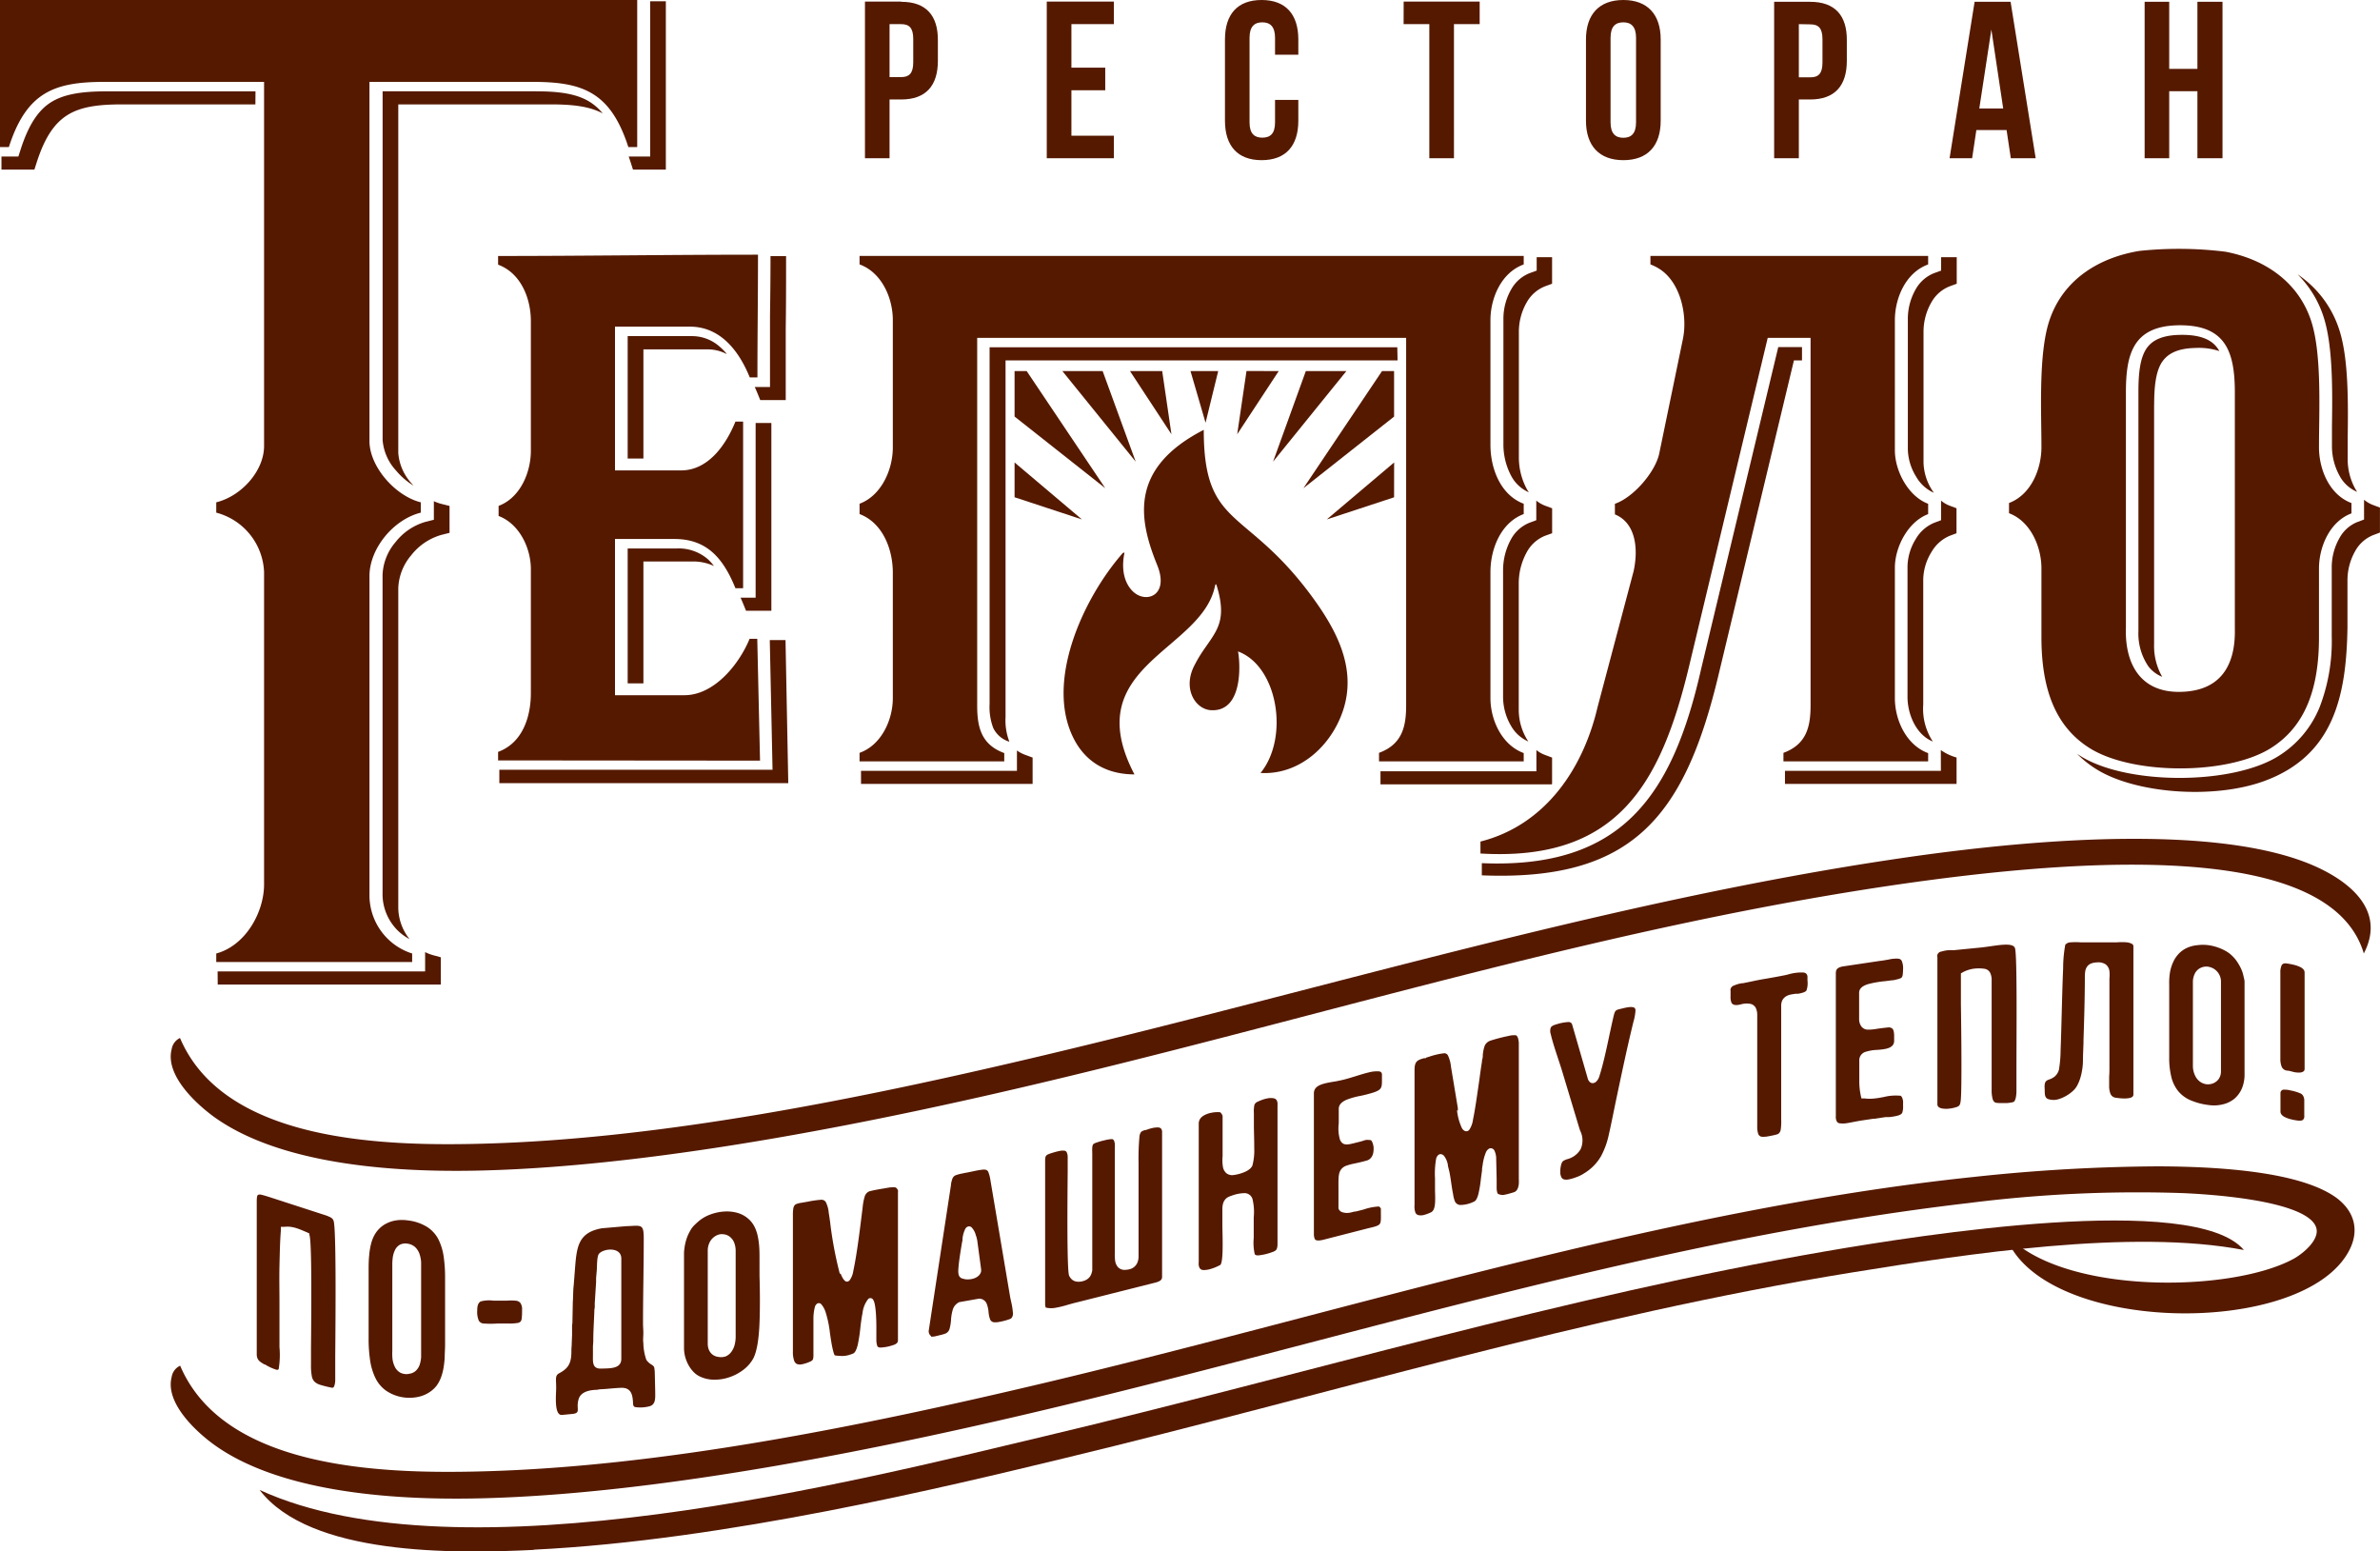
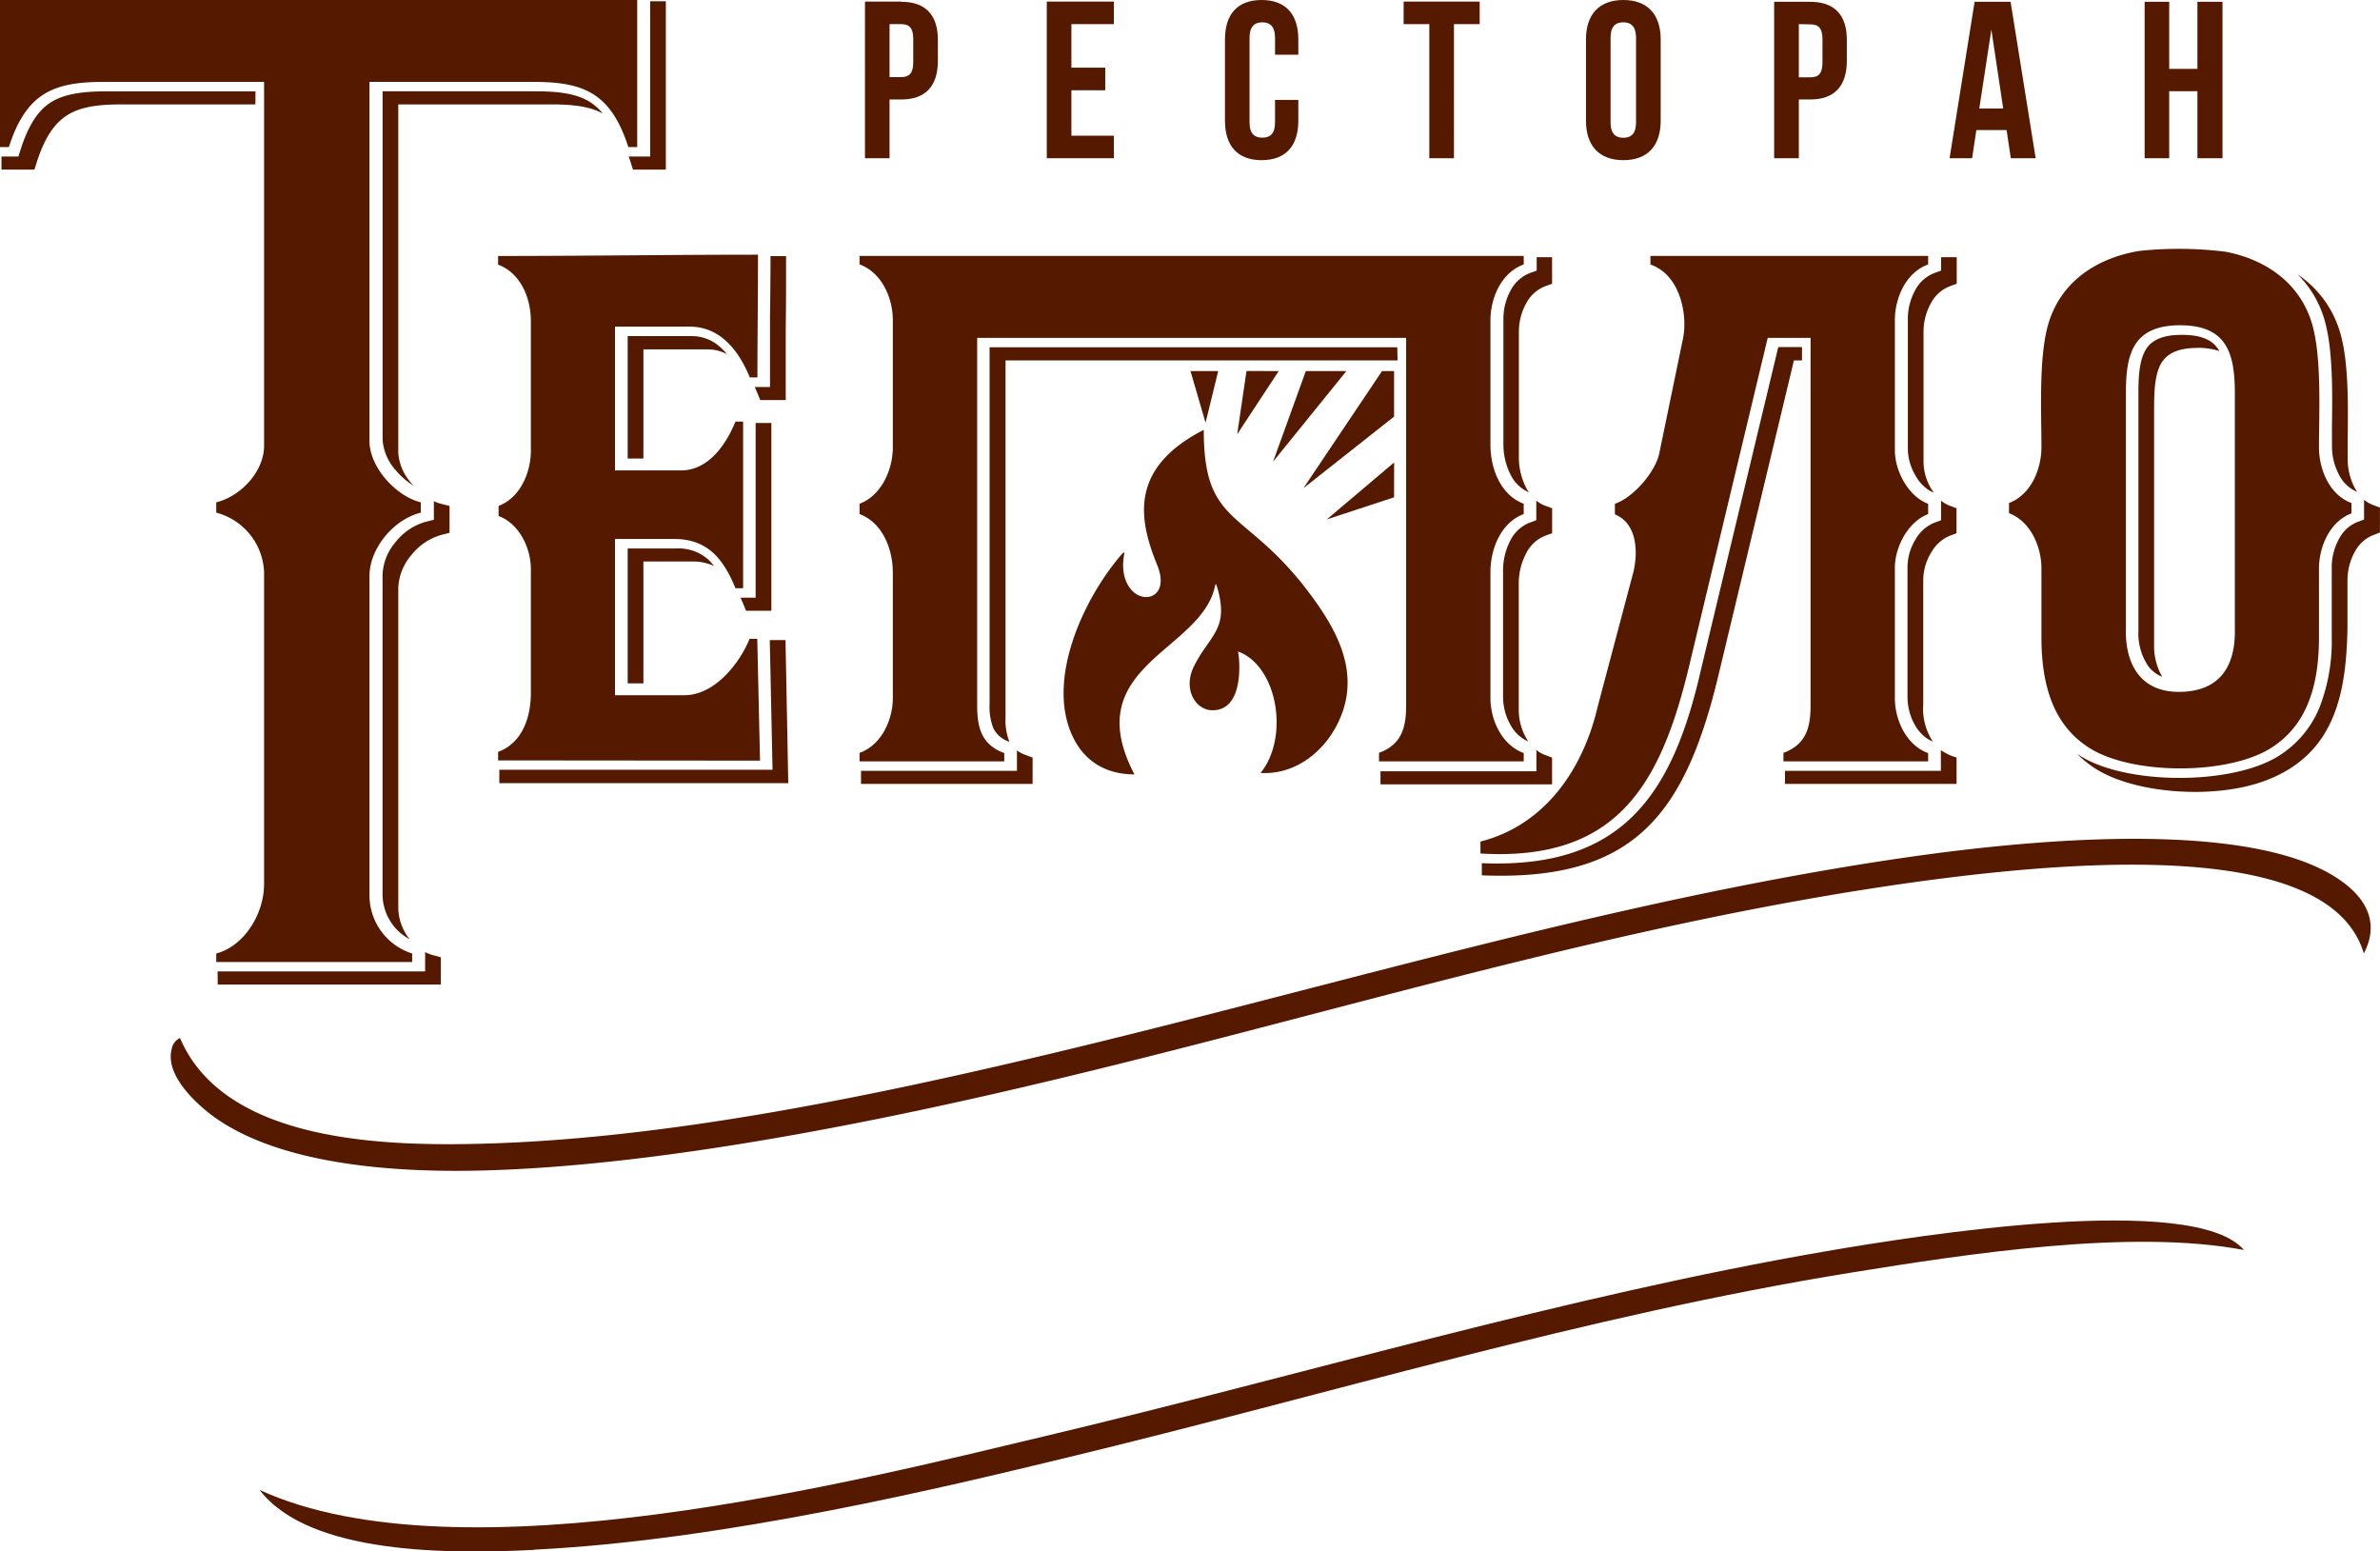
<svg xmlns="http://www.w3.org/2000/svg" viewBox="0 0 422.06 275.06">
  <defs>
    <style>.cls-1{fill:#551900;}</style>
  </defs>
  <title>Ресурс 13</title>
  <g id="Слой_2" data-name="Слой 2">
    <g id="Layer_2" data-name="Layer 2">
      <path class="cls-1" d="M384.68,16.17h5V28.06h4.45V.32h-4.45V12.21h-5V.32h-4.36V28.06h4.36ZM353.14,5.24l2.1,14H351ZM356.55.32h-6.38l-4.44,27.74h4l.75-5h5.36l.75,5H361Zm-35.5,4c1.39,0,2.14.63,2.14,2.61v4.16c0,2-.75,2.62-2.14,2.62H319V4.28Zm0-4h-6.43V28.06H319V17.64H321c4.36,0,6.51-2.42,6.51-6.86V7.18C327.55,2.74,325.41.32,321,.32ZM281.25,21.4c0,4.44,2.34,7,6.63,7s6.62-2.54,6.62-7V7c0-4.44-2.34-7-6.62-7s-6.63,2.54-6.63,7Zm4.36-14.7c0-2,.87-2.74,2.26-2.74s2.26.75,2.26,2.74v15c0,2-.87,2.73-2.26,2.73s-2.26-.75-2.26-2.73Zm-36.7-2.42h4.56V28.06h4.37V4.28h4.56v-4H248.92ZM226.11,17.72v4c0,2-.87,2.69-2.26,2.69s-2.26-.71-2.26-2.69V6.7c0-2,.87-2.74,2.26-2.74s2.26.75,2.26,2.74v3h4.13V7c0-4.44-2.22-7-6.51-7s-6.5,2.54-6.5,7V21.4c0,4.44,2.22,7,6.5,7s6.51-2.54,6.51-7V17.72ZM190,4.28h7.53v-4h-11.9V28.06h11.9v-4H190V16h6V12h-6Zm-30.19,0c1.39,0,2.14.63,2.14,2.61v4.16c0,2-.76,2.62-2.14,2.62h-2.06V4.28Zm0-4h-6.42V28.06h4.36V17.64h2.06c4.36,0,6.51-2.42,6.51-6.86V7.18C166.36,2.74,164.21.32,159.85.32Z" />
      <path class="cls-1" d="M31.92,184.05a2.66,2.66,0,0,0-1.48,2c-1.18,4.59,4.3,9.65,7.53,12,10.06,7.24,27.21,10,47.42,9.5,32.23-.8,72.22-9,103.59-16.58,49.83-12,97.75-27,148.67-34.29,39.21-5.59,76.12-5.88,81.54,12.38,4.37-8.38-3.93-13.76-10.59-16.26-15.47-5.81-42.94-4.83-71.78-.59-50.92,7.49-101.21,22.92-151.49,34.86-32.83,7.8-68,14.87-99.66,15.72-17.8.48-45.89-.32-53.74-18.72" />
-       <path class="cls-1" d="M258.53,196.92l0-.25,0-.19v0l-1.22-7.34v0h0a5.93,5.93,0,0,0-.54-2h0a.72.72,0,0,0-.7-.38,12.38,12.38,0,0,0-2.57.59h0l-.19.06-.43.13v.09h-.34c-1.14.33-1.69.51-1.69,2.09v23.93A3.28,3.28,0,0,0,251,215h0a.76.76,0,0,0,.47.44,2,2,0,0,0,1,0,6.72,6.72,0,0,0,1.28-.47c.85-.4.79-1.92.73-3.87h0c0-.27,0-.55,0-.85s0-.6,0-.92v-.1h0c0-.06,0-.17,0-.31a14.8,14.8,0,0,1,.21-3.51,1.24,1.24,0,0,1,.36-.6.64.64,0,0,1,.56-.15.89.89,0,0,1,.46.28h0a3.71,3.71,0,0,1,.69,1.59h0l0,.15h0l.06.25h0c.08.32.17.65.24,1,.13.68.23,1.37.32,2h0c.1.66.19,1.27.3,1.78A5.5,5.5,0,0,0,258,213a1.1,1.1,0,0,0,.94.66,5.59,5.59,0,0,0,2.48-.61c.34-.14.57-.65.75-1.32a20.82,20.82,0,0,0,.44-2.64h0c.07-.55.14-1.09.21-1.53,0-.09,0-.2,0-.31l.05-.35v0l.06-.36a8.63,8.63,0,0,1,.61-2.29,1.35,1.35,0,0,1,.5-.56.65.65,0,0,1,.56-.05h0a.8.8,0,0,1,.41.36h0a3.52,3.52,0,0,1,.32,1.6l.08,3.43h0v0h0c0,.66,0,1.2,0,1.63a3.07,3.07,0,0,0,.13.87h0a.35.35,0,0,0,.18.19,2.11,2.11,0,0,0,.62.16l.3,0,.7-.15.88-.25a3.78,3.78,0,0,0,.44-.16h0a1.19,1.19,0,0,0,.32-.29,1.65,1.65,0,0,0,.22-.43,3.36,3.36,0,0,0,.14-.68h0a7.71,7.71,0,0,0,0-.89V185.76c0-.29,0-.6,0-.88a4.08,4.08,0,0,0-.14-.8h0a1.2,1.2,0,0,0-.2-.39.32.32,0,0,0-.21-.12,2.42,2.42,0,0,0-.55,0c-.29,0-.67.11-1.07.19s-1.09.25-1.57.38-1.09.31-1.31.39a1.66,1.66,0,0,0-1,.9,6.61,6.61,0,0,0-.34,1.73c0,.18,0,.36-.08.63s-.06.46-.1.69c-.09.51-.23,1.5-.39,2.7v0h0c-.17,1.2-.37,2.59-.56,3.85s-.4,2.53-.6,3.48a4.27,4.27,0,0,1-.64,1.78.66.66,0,0,1-.83.24,1.22,1.22,0,0,1-.53-.56,10.06,10.06,0,0,1-.84-3.09M197.12,202a1.22,1.22,0,0,0-.27,0l-.56.09-.83.2c-.39.1-.73.21-.93.28a2.24,2.24,0,0,0-.53.22h0a.51.51,0,0,0-.19.19,1.42,1.42,0,0,0-.11.5,8.62,8.62,0,0,0,0,1h0l0,20.64h0v.13h0a3.88,3.88,0,0,1-.13.53,2.1,2.1,0,0,1-.22.48h0a1.77,1.77,0,0,1-.37.43,2.11,2.11,0,0,1-.51.32h0l-.14.06-.17.06h0l-.12,0v.05l-.43.07a2.51,2.51,0,0,1-.63,0,1.56,1.56,0,0,1-.56-.16,1.52,1.52,0,0,1-.48-.37h0a2.19,2.19,0,0,1-.34-.51c-.41-.81-.31-13-.26-18.49h0v-.5c0-.8,0-1.39,0-1.92h0a2.15,2.15,0,0,0-.18-1h0a.5.5,0,0,0-.35-.26,2.82,2.82,0,0,0-1,.06c-.44.09-.93.23-1.43.39a4.49,4.49,0,0,0-.53.2,1,1,0,0,0-.3.2.71.71,0,0,0-.15.28,2.28,2.28,0,0,0-.06.59V231c0,.13,0,.26,0,.36a2.15,2.15,0,0,0,.05.29,1.42,1.42,0,0,0,.06.2v0a4.14,4.14,0,0,0,1.67.05,17.68,17.68,0,0,0,2.23-.54h0c.56-.16,1.16-.33,1.81-.48h0l13.66-3.44h0a3.52,3.52,0,0,0,.52-.16,1.88,1.88,0,0,0,.45-.24l0,0a.76.76,0,0,0,.2-.24.8.8,0,0,0,.09-.39V200.77a.9.9,0,0,0-.21-.68.78.78,0,0,0-.53-.18,4.26,4.26,0,0,0-1.12.14c-.4.1-.77.23-1,.32h0l-.13,0h0a2.09,2.09,0,0,0-.72.32,1.63,1.63,0,0,0-.3.8,42.92,42.92,0,0,0-.16,4.76c0,2.45,0,5.48,0,8.3h0c0,3.62,0,6.9,0,8.25a2.86,2.86,0,0,1-.18,1A2,2,0,0,1,200.5,225a3.32,3.32,0,0,1-.91.16,1.61,1.61,0,0,1-1.3-.44,2.14,2.14,0,0,1-.53-1.14,7.73,7.73,0,0,1-.06-1.45h0c0-.12,0-.24,0-.34h0V203.6h0a6.84,6.84,0,0,0,0-.75,2,2,0,0,0-.13-.56.47.47,0,0,0-.43-.32ZM65.37,225.05v12.25a25.62,25.62,0,0,0,.25,3.81,10.76,10.76,0,0,0,.95,3.22,5.94,5.94,0,0,0,1.9,2.26,7.36,7.36,0,0,0,3.28,1.21,6.9,6.9,0,0,0,1.69,0,6.25,6.25,0,0,0,1.57-.36,5.48,5.48,0,0,0,1.35-.72,5.09,5.09,0,0,0,1.05-1,5.83,5.83,0,0,0,.74-1.34,9.11,9.11,0,0,0,.47-1.65,16.6,16.6,0,0,0,.24-2c0-.72.07-1.5.07-2.34V226.72a26,26,0,0,0-.24-3.83,10.09,10.09,0,0,0-.94-3.13,5.75,5.75,0,0,0-1.95-2.17,8.28,8.28,0,0,0-3.43-1.19,7.72,7.72,0,0,0-1.37-.08h0a6.17,6.17,0,0,0-1.25.17,5.45,5.45,0,0,0-1.12.4,5,5,0,0,0-1,.63l-.07.06h0a5.1,5.1,0,0,0-1.09,1.3,6.41,6.41,0,0,0-.66,1.64,12.11,12.11,0,0,0-.34,2.07C65.39,223.35,65.37,224.17,65.37,225.05Zm4.2,14.51V224.25a9.12,9.12,0,0,1,.09-1.34,4.18,4.18,0,0,1,.36-1.2,2.14,2.14,0,0,1,.89-1,2.19,2.19,0,0,1,1.42-.18,2.46,2.46,0,0,1,1.4.71h0a3.13,3.13,0,0,1,.72,1.28,5.67,5.67,0,0,1,.23,1.28c0,.42,0,.83,0,1.18v14.36c0,.44,0,.88,0,1.31h0a5.58,5.58,0,0,1-.22,1.22,2.69,2.69,0,0,1-.64,1.11,2.08,2.08,0,0,1-1.19.6A2.37,2.37,0,0,1,71,243.4a2.41,2.41,0,0,1-1-1.08,4.47,4.47,0,0,1-.39-1.31A9.26,9.26,0,0,1,69.57,239.56Zm274-69.94v26a1.61,1.61,0,0,0,0,.26.9.9,0,0,0,.06.2.6.6,0,0,0,.1.16.75.75,0,0,0,.17.13,1.4,1.4,0,0,0,.27.12,2,2,0,0,0,.37.08,4.4,4.4,0,0,0,1.17,0,6.18,6.18,0,0,0,1.3-.29h0a1.18,1.18,0,0,0,.35-.18.73.73,0,0,0,.17-.21,1.77,1.77,0,0,0,.13-.43,5.86,5.86,0,0,0,.08-.7c.16-2.33.09-10.74,0-16.65h0V178c0-2.32,0-4.28,0-4.95v-.46l.21-.12.18-.1A5.34,5.34,0,0,1,349,172a5.8,5.8,0,0,1,.9-.22,6.21,6.21,0,0,1,.95-.07,6.53,6.53,0,0,1,1,.06,1.36,1.36,0,0,1,1.11.79,3,3,0,0,1,.23,1.3c0,.22,0,.49,0,.75h0v0h0c0,.21,0,.41,0,.55v15.75h0v.34c0,.2,0,.55,0,.92h0v0c0,.16,0,.33,0,.48s0,.3,0,.54a6,6,0,0,0,.18,1.69c.12.36.31.61.63.66a6.1,6.1,0,0,0,.8.05c.33,0,.68,0,1,0s.62-.06.86-.1a1.65,1.65,0,0,0,.43-.11.48.48,0,0,0,.21-.24,2.24,2.24,0,0,0,.19-.59,6.28,6.28,0,0,0,.1-.93c0-.32,0-.69,0-1.05l0-3h0v0h0c0-6.5.14-20-.25-21.41-.25-1-2.5-.64-4.44-.36h0c-.52.07-1,.14-1.44.19l-1,.1h0l-1.12.11-1.32.13-1.39.14-.33,0h0l-.37,0a5.56,5.56,0,0,0-1.63.25A.85.85,0,0,0,343.53,169.62ZM121.3,222.2V239a6.23,6.23,0,0,0,.19,1.52,6.6,6.6,0,0,0,.57,1.46,5.78,5.78,0,0,0,.85,1.2,3.86,3.86,0,0,0,1,.79,5.81,5.81,0,0,0,2.47.66,8,8,0,0,0,2.85-.39,8.54,8.54,0,0,0,2.63-1.38,6.39,6.39,0,0,0,1.73-2c.67-1.28,1-3.65,1.1-6.33s.08-5.74,0-8.26v0c0-1.19,0-2.28,0-3s0-1.45-.05-2.15a13.36,13.36,0,0,0-.28-2,6.65,6.65,0,0,0-.61-1.7,4.53,4.53,0,0,0-1.09-1.35,4.93,4.93,0,0,0-1.85-1,6.87,6.87,0,0,0-2.34-.25,8.52,8.52,0,0,0-2.56.55,6.77,6.77,0,0,0-2.08,1.23c-.23.2-.42.37-.58.53a4.61,4.61,0,0,0-.4.42h0a4.33,4.33,0,0,0-.34.48h0c-.12.2-.25.44-.4.74a6.88,6.88,0,0,0-.31.75,8.86,8.86,0,0,0-.26.9,7.67,7.67,0,0,0-.16.91A6.31,6.31,0,0,0,121.3,222.2Zm6.05,18.39a2.11,2.11,0,0,1-.78-.26,2,2,0,0,1-.6-.54,2.21,2.21,0,0,1-.35-.71,3,3,0,0,1-.11-.84V221.78a3.28,3.28,0,0,1,.44-1.69A2.7,2.7,0,0,1,127.2,219a2.27,2.27,0,0,1,.52-.15h0a2.1,2.1,0,0,1,.53,0,2,2,0,0,1,.56.11,2.22,2.22,0,0,1,.51.26,2.48,2.48,0,0,1,.86,1.08,4,4,0,0,1,.28,1.53v15.12a5.83,5.83,0,0,1-.19,1.54,3.61,3.61,0,0,1-.59,1.23h0a2.38,2.38,0,0,1-1,.79h0A2.56,2.56,0,0,1,127.35,240.59ZM362.6,193c0,1.35,0,1.86,1.14,2a3,3,0,0,0,.9,0,5.08,5.08,0,0,0,1-.31,7.07,7.07,0,0,0,1.14-.61,6.32,6.32,0,0,0,1-.81,3.46,3.46,0,0,0,.59-.81,6.78,6.78,0,0,0,.5-1.18,9.46,9.46,0,0,0,.35-1.46,10.1,10.1,0,0,0,.16-1.56c0-1.17.07-2.3.1-3.44v-.41c.12-3.67.23-7.35.24-11a8.18,8.18,0,0,1,.05-1.07,2.17,2.17,0,0,1,.29-.86,1.57,1.57,0,0,1,.73-.62,3.11,3.11,0,0,1,1.06-.21,2.36,2.36,0,0,1,1.58.36,1.79,1.79,0,0,1,.65,1.19h0a6,6,0,0,1,0,1.27h0v0h0c0,.14,0,.28,0,.4h0v15h0v.29c0,.54,0,1.14-.05,1.72v0h0c0,.47,0,.92,0,1.41v.19a3.87,3.87,0,0,0,.24,1.49,1.18,1.18,0,0,0,1,.68c.4.06.83.11,1.24.12a4.89,4.89,0,0,0,1.1-.07,1.19,1.19,0,0,0,.56-.24.54.54,0,0,0,.16-.42V167.77a.49.49,0,0,0-.28-.42h0a2.5,2.5,0,0,0-.89-.26,10.53,10.53,0,0,0-1.76,0h-.39l-1.37,0H369a11.88,11.88,0,0,0-1.81,0,1.27,1.27,0,0,0-.94.43,22.88,22.88,0,0,0-.38,4.19c-.11,2.36-.18,5.33-.26,8.16-.06,2.33-.12,4.56-.19,6.3a21.58,21.58,0,0,1-.3,3.52,2.44,2.44,0,0,1-.79,1.23,3.5,3.5,0,0,1-1,.51c-.38.15-.75.29-.75,1.19v.46ZM216.4,197.22a5.34,5.34,0,0,0-1.58.09,4.29,4.29,0,0,0-1.35.49,1.93,1.93,0,0,0-.68.64,1.57,1.57,0,0,0-.21.81v24.5a3.31,3.31,0,0,0,0,.61,1.54,1.54,0,0,0,.13.42.68.68,0,0,0,.21.26h0a.76.76,0,0,0,.33.14h0a2,2,0,0,0,.54,0,4,4,0,0,0,.63-.1,8.37,8.37,0,0,0,2-.8c.5-.57.42-4,.35-6.82h0c0-.61,0-1.2,0-1.75s0-1,0-1.44a3.68,3.68,0,0,1,.13-.88,1.86,1.86,0,0,1,.34-.67,1.67,1.67,0,0,1,.54-.45h0a3.58,3.58,0,0,1,.64-.26,6.84,6.84,0,0,1,2.32-.45,1.48,1.48,0,0,1,1.36,1,9.62,9.62,0,0,1,.23,3.32h0v0c0,.57,0,1.24,0,2.24,0,.26,0,.81,0,1.31v.1h0a9.2,9.2,0,0,0,.17,2.81c.07.18.26.26.62.26a9.65,9.65,0,0,0,2.4-.55h0a3,3,0,0,0,.51-.21h0a1,1,0,0,0,.29-.23,1,1,0,0,0,.16-.36,2.89,2.89,0,0,0,.07-.68V196a2.62,2.62,0,0,0,0-.41,1.63,1.63,0,0,0-.07-.32.88.88,0,0,0-.17-.3.65.65,0,0,0-.25-.17h0a1.36,1.36,0,0,0-.42-.09h0a3,3,0,0,0-.59,0,5.55,5.55,0,0,0-.94.21,8.38,8.38,0,0,0-.93.36l-.12.06a1,1,0,0,0-.61.58,5.61,5.61,0,0,0-.09,1.46v.36c0,.19,0,.43,0,.71s0,.59,0,.94c0,1.24.07,2.8.06,4.18a10.36,10.36,0,0,1-.33,3.12,1.82,1.82,0,0,1-.52.63,3.81,3.81,0,0,1-.82.48,7.25,7.25,0,0,1-1,.35,6.41,6.41,0,0,1-1,.2,1.63,1.63,0,0,1-1.3-.35,1.94,1.94,0,0,1-.58-1.09,7.36,7.36,0,0,1-.06-1.89h0v0h0c0-.25,0-.5,0-.77v-.46h0l0-5.92a1.12,1.12,0,0,0-.09-.22,1.15,1.15,0,0,0-.12-.21l0,0-.11-.11s0,0,0,0Zm168.28-22.58v12.83a14.1,14.1,0,0,0,.39,3.55,6.39,6.39,0,0,0,1.21,2.46,5.82,5.82,0,0,0,2.11,1.58,11.65,11.65,0,0,0,3.23.87,6.63,6.63,0,0,0,2.56-.11,5.06,5.06,0,0,0,2.06-1,5,5,0,0,0,1.34-1.85,6.4,6.4,0,0,0,.46-2.47V174.56c0-.15,0-.33,0-.51s-.06-.43-.11-.64-.11-.5-.17-.71a5.34,5.34,0,0,0-.19-.59,7.09,7.09,0,0,0-.49-1,8.24,8.24,0,0,0-.66-1,7.05,7.05,0,0,0-.76-.8,5.18,5.18,0,0,0-.8-.59h0a8.29,8.29,0,0,0-1.55-.72h0a8.56,8.56,0,0,0-1.7-.41,7.51,7.51,0,0,0-1.9,0A5.76,5.76,0,0,0,388,168a4.79,4.79,0,0,0-1.52,1,5.34,5.34,0,0,0-1.08,1.55,7.51,7.51,0,0,0-.58,1.84A11.89,11.89,0,0,0,384.68,174.64Zm4.2,14.32V174.22a3.38,3.38,0,0,1,.4-1.7,2.2,2.2,0,0,1,1.21-1,2.15,2.15,0,0,1,.51-.12,2.4,2.4,0,0,1,.52,0h0a2.85,2.85,0,0,1,.51.12,2.58,2.58,0,0,1,.48.21,2.65,2.65,0,0,1,1,1h0a2.64,2.64,0,0,1,.35,1.34v15.89a2.37,2.37,0,0,1-.41,1.37,2.29,2.29,0,0,1-1.66.92,2.35,2.35,0,0,1-.51,0,2.48,2.48,0,0,1-.53-.13,2.65,2.65,0,0,1-.49-.24h0a2.76,2.76,0,0,1-1-1.18A3.94,3.94,0,0,1,388.88,189ZM165.12,237a1.65,1.65,0,0,0,.31,0c.2,0,.44-.06.69-.12s.66-.16.94-.23a6.16,6.16,0,0,0,.67-.22,1.29,1.29,0,0,0,.67-.84,7.81,7.81,0,0,0,.25-1.54h0a8.14,8.14,0,0,1,.31-1.82,2.14,2.14,0,0,1,1.22-1.37h0l0,0h.09l3.28-.58h.24a1.44,1.44,0,0,1,1.2.92,5.32,5.32,0,0,1,.32,1.47,4.8,4.8,0,0,0,.26,1.24.81.81,0,0,0,.66.54,2.78,2.78,0,0,0,.61,0h0a10.17,10.17,0,0,0,1-.19c.38-.09.73-.19,1-.29a2.05,2.05,0,0,0,.49-.21,1.25,1.25,0,0,0,.29-1.05,12,12,0,0,0-.31-1.91h0c-.06-.29-.13-.58-.18-.86h0v0l-3.49-20.66v0h0a6.57,6.57,0,0,0-.33-1.35.83.83,0,0,0-.34-.46,1.48,1.48,0,0,0-.75-.07,14.49,14.49,0,0,0-1.47.25l-1.35.28-.07,0-.66.14a8.88,8.88,0,0,0-1,.25,1.39,1.39,0,0,0-.51.27h0a1.16,1.16,0,0,0-.28.45h0a4.79,4.79,0,0,0-.24,1l0,.1L164.69,236v0a1.3,1.3,0,0,0,.06.41,1.19,1.19,0,0,0,.2.34,1.09,1.09,0,0,0,.15.15Zm5.57-17.12,0-.27h0a5.11,5.11,0,0,1,.5-1.73.85.85,0,0,1,.5-.41.66.66,0,0,1,.64.19h0a3.25,3.25,0,0,1,.69,1.24c0,.13.09.24.13.4s.09.36.15.64v0h0l.69,5.13h0v.11s0,.1,0,.15v.1h0v0a1.49,1.49,0,0,1-.41.74,2.21,2.21,0,0,1-.75.47,2.93,2.93,0,0,1-.8.19,3.67,3.67,0,0,1-.84,0l-.32-.07-.31-.09A.94.94,0,0,1,170,226a3.15,3.15,0,0,1-.05-.93c.09-1.43.4-3.23.64-4.7Zm154.87-47.43v25.46a1.69,1.69,0,0,0,.21,1,.7.7,0,0,0,.5.27,4.21,4.21,0,0,0,1.07,0c.42-.06.89-.15,1.39-.25h0c.47-.09,1-.19,1.47-.26l2-.3.26,0,.89-.14h0l1.06-.16.33,0h0l.33,0a9.26,9.26,0,0,0,1.56-.28c.36-.12.64-.28.72-.52a4.28,4.28,0,0,0,.13-.65,6.34,6.34,0,0,0,0-.76,5.14,5.14,0,0,0,0-.64,2.6,2.6,0,0,0-.12-.49,1.11,1.11,0,0,0-.17-.31.56.56,0,0,0-.16-.14h0l-.08,0h0l-.1,0a8.68,8.68,0,0,0-2.76.23h0c-.54.1-1.08.21-1.64.26a7.24,7.24,0,0,1-1.77,0l-.32,0-.26,0-.06-.25-.07-.33a12.09,12.09,0,0,1-.25-2.33c0-.8,0-1.62,0-2.4v0c0-.42,0-.83,0-1.38a1.55,1.55,0,0,1,1.1-1.57h0a7.69,7.69,0,0,1,2.08-.35c1.39-.11,3-.25,3-1.61h0v-.3c0-.22,0-.46,0-.7a3.65,3.65,0,0,0-.08-.67.91.91,0,0,0-.29-.54,1.12,1.12,0,0,0-.81-.15c-.77.08-1.37.16-1.86.23h0a8.29,8.29,0,0,1-1.63.15,1.44,1.44,0,0,1-1.15-.58h0a2.21,2.21,0,0,1-.39-1.24c0-.48,0-1.11,0-1.94h0c0-.69,0-1.54,0-2.76,0-.81.67-1.28,1.66-1.57a18.49,18.49,0,0,1,3-.51l1.15-.15c.35,0,.68-.11.93-.17h0a2.78,2.78,0,0,0,.62-.2.53.53,0,0,0,.23-.19,1.07,1.07,0,0,0,.14-.43,7.76,7.76,0,0,0,.06-.9,3.36,3.36,0,0,0-.23-1.54.69.69,0,0,0-.53-.39,3.33,3.33,0,0,0-.87,0c-.36,0-.74.11-1.15.18h0c-.36.06-.74.13-1.16.19h-.09l-6.69,1h0a2.75,2.75,0,0,0-.53.15,1.22,1.22,0,0,0-.39.24h0a1,1,0,0,0-.23.36A2,2,0,0,0,325.57,172.45Zm-46.74,9.29a.64.64,0,0,0-.66-.52,8.4,8.4,0,0,0-2.15.41c-.55.15-.87.33-1,.57a1.78,1.78,0,0,0,0,1.19h0c.28,1.24.82,2.87,1.32,4.39.27.81.53,1.6.73,2.27l2.94,9.76c.07.23.14.45.21.66a3.82,3.82,0,0,1,.09,3.3,3.87,3.87,0,0,1-2.38,1.77h0a2.81,2.81,0,0,0-.78.37,1.63,1.63,0,0,0-.3.65,4.34,4.34,0,0,0-.14,1.1,3.53,3.53,0,0,0,0,.43h0a1.84,1.84,0,0,0,.08.36h0a1.41,1.41,0,0,0,.11.29h0a.86.86,0,0,0,.14.19.59.59,0,0,0,.18.14.91.91,0,0,0,.27.08,2,2,0,0,0,.57,0,6.06,6.06,0,0,0,.88-.21,11.76,11.76,0,0,0,1.14-.42h0A7.45,7.45,0,0,0,281,208h0a8.5,8.5,0,0,0,2.89-2.94,14,14,0,0,0,1.4-3.83c.07-.32.16-.68.24-1.07l.23-1.09h0v0c.28-1.32.52-2.53.77-3.74,1-4.72,2-9.52,3.13-14.12h0a9.36,9.36,0,0,0,.37-2v-.08a.66.66,0,0,0-.11-.36.62.62,0,0,0-.42-.19,2.66,2.66,0,0,0-.63,0h0a8.47,8.47,0,0,0-1,.19l-.45.11c-.82.19-1,.24-1.22,1.1-.26,1.06-.52,2.3-.8,3.58-.53,2.51-1.1,5.17-1.77,7.25a2.15,2.15,0,0,1-.59,1,1,1,0,0,1-.5.24.72.72,0,0,1-.57-.16,1.29,1.29,0,0,1-.41-.68ZM233,193.89v24.88a2.29,2.29,0,0,0,.13.85h0a.46.46,0,0,0,.22.26,1.26,1.26,0,0,0,.6.07,5,5,0,0,0,.91-.17h0l7.8-2h0c1.17-.27,1.74-.42,2-.73s.23-.93.22-2.13v-.63h0s0,0,0,0l-.12-.17,0,0a1.39,1.39,0,0,0-.2-.19s0,0,0,0h0a9.41,9.41,0,0,0-2.63.5h0l-.32.09h0l-1.19.3h0l-.18,0-.25.06-.34.09h0a3.11,3.11,0,0,1-.67.1,2.57,2.57,0,0,1-.91-.12,1,1,0,0,1-.71-.7h0a.91.91,0,0,1,0-.24c0-.68,0-1.18,0-1.57s0-.86,0-1.22h0c0-2-.06-3,.35-3.69a1.93,1.93,0,0,1,1-.82,9.92,9.92,0,0,1,1.53-.41h0c.56-.12,1.24-.27,2.1-.51a1.56,1.56,0,0,0,.72-.42h0a1.87,1.87,0,0,0,.43-.8,3.06,3.06,0,0,0,.09-.58,3.87,3.87,0,0,0,0-.64,3.45,3.45,0,0,0-.12-.55,2.21,2.21,0,0,0-.19-.44,1.11,1.11,0,0,0-.13-.18h0a4.11,4.11,0,0,0-.79-.06,2.15,2.15,0,0,0-.51.12h0c-.21.07-.48.16-.88.25h0l-.48.12h0c-1.59.41-2.31.58-2.84-.48a7.13,7.13,0,0,1-.23-2.94h0v0c0-.64,0-1.41,0-2.57,0-.78.6-1.29,1.44-1.64a13.64,13.64,0,0,1,2.42-.67l.42-.09.38-.09c3-.75,3-1,3-2.67v-.07h0c0-.33,0-.68,0-.77a.7.7,0,0,0-.13-.48.64.64,0,0,0-.39-.17,5.52,5.52,0,0,0-1.84.19c-.77.18-1.59.44-2.39.69h0c-.84.26-1.66.51-2.38.67l-1,.21h0C234.52,192.11,233,192.43,233,193.89Zm9.94,8.22h0Zm63.95-26.54v.6c0,.1,0,.19,0,.51a2.74,2.74,0,0,0,.15,1.08.74.74,0,0,0,.63.43,2.07,2.07,0,0,0,.54,0,3.94,3.94,0,0,0,.46-.09h0a3.81,3.81,0,0,1,1.6-.12,1.38,1.38,0,0,1,1.12.79h0a3,3,0,0,1,.23,1.3c0,.21,0,.47,0,.72h0v.13c0,.18,0,.35,0,.47v15.37h0v.33c0,.36,0,.86,0,1.34v0h0v0c0,.33,0,.65,0,1.08v.21a4,4,0,0,0,.17,1.31.76.76,0,0,0,.64.53,2.45,2.45,0,0,0,.52,0c.27,0,.6-.07.92-.13s.71-.14,1-.22a2.66,2.66,0,0,0,.47-.15,1.17,1.17,0,0,0,.46-.85,10.35,10.35,0,0,0,.07-1.75h0V198h0V178.85h0c0-.27,0-.49,0-.7a2.54,2.54,0,0,1,.12-.59h0a1.57,1.57,0,0,1,.34-.56,1.94,1.94,0,0,1,.53-.41h0a2.78,2.78,0,0,1,.75-.25c.25-.05.53-.09.78-.13h0l.25,0,.23,0h0c.88-.17,1.31-.32,1.49-.6a4,4,0,0,0,.17-1.76v-.56h0a.86.86,0,0,0-.19-.62.91.91,0,0,0-.54-.23,8.24,8.24,0,0,0-2.75.36h0l-.62.14-1,.19-.91.17-.85.15h0l-1,.17c-.69.12-1.42.27-2.17.43h0l-1.42.29-.16,0h0a5.25,5.25,0,0,0-1.4.4A.9.9,0,0,0,306.86,175.57ZM84.63,232.36a3.9,3.9,0,0,0,.29,1.83h0a1.07,1.07,0,0,0,.89.49,16.43,16.43,0,0,0,2.36,0h0c.6,0,1.27,0,2,0a8.63,8.63,0,0,0,1.55-.09,1,1,0,0,0,.6-.26,1.2,1.2,0,0,0,.21-.64,12.51,12.51,0,0,0,.05-1.45,1.88,1.88,0,0,0-.32-1.24,1.22,1.22,0,0,0-.8-.37,9.15,9.15,0,0,0-1.64,0h0c-.44,0-.89,0-1.31,0l-.47,0-.49,0h0a5.84,5.84,0,0,0-2.3.13C84.84,231,84.63,231.41,84.63,232.36Zm-39.1-19.61v27.37c0,1,.51,1.33,1.38,1.82h0l.09,0a8.69,8.69,0,0,0,2,.93c.24.05.37,0,.42-.13a15.36,15.36,0,0,0,.14-3.88h0c0-.5,0-1.05,0-1.64s0-1.25,0-1.82c0-1.64,0-3,0-4.28V231c0-2.16-.05-4.38,0-6.55s.09-4.32.25-6.28l0-.29,0-.35.35,0,.28,0a5.82,5.82,0,0,1,1.06,0,6.69,6.69,0,0,1,1,.22h0a9.9,9.9,0,0,1,.94.34l1,.42.25.12.17.08,0,.18.06.27h0c.39,1.82.29,13.59.23,19.89v.77c0,.88,0,1.62,0,2.15a10,10,0,0,0,.14,2,1.94,1.94,0,0,0,.46,1h0a2.6,2.6,0,0,0,1,.57h0a20,20,0,0,0,1.95.49.52.52,0,0,0,.39,0,.62.62,0,0,0,.2-.31,3.44,3.44,0,0,0,.16-.89c0-.36,0-.75,0-1.13,0-.14,0-1.28,0-2.78v-.5c.06-7.22.18-22.61-.29-23.94a1.25,1.25,0,0,0-.15-.3.85.85,0,0,0-.19-.19,2,2,0,0,0-.35-.21l-.51-.22-10.08-3.27h0l-.32-.1h0c-.39-.12-.77-.24-1.12-.32h0a1,1,0,0,0-.7,0C45.62,212,45.54,212.23,45.54,212.75Zm363-22.81a.54.54,0,0,0,.16-.42V172.45a.82.82,0,0,0-.21-.56,1.8,1.8,0,0,0-.63-.45,5.65,5.65,0,0,0-1.12-.38c-.4-.1-.83-.17-1.24-.23s-.73.06-.87.32h0a3.12,3.12,0,0,0-.23,1.35v15.19a3.75,3.75,0,0,0,.24,1.47,1.18,1.18,0,0,0,1,.68c.27,0,.56.1.85.17h0a4,4,0,0,0,1.49.16A1.23,1.23,0,0,0,408.54,189.94Zm-4,3.51a.57.57,0,0,0-.12.37v3.27a.83.83,0,0,0,.21.56,1.84,1.84,0,0,0,.63.46,5.79,5.79,0,0,0,1.12.38c.4.1.84.17,1.24.22l.3,0a.77.77,0,0,0,.5-.16h0a.77.77,0,0,0,.22-.46,1.37,1.37,0,0,0,0-.29v-2.65a1.66,1.66,0,0,0-.17-.78h0a1.11,1.11,0,0,0-.45-.47,8.29,8.29,0,0,0-1.82-.55,4.13,4.13,0,0,0-1.34-.13A.82.82,0,0,0,404.52,193.45ZM99.62,250.89l2-.19c1.45-.21.47-.94,1-2.64.39-1.26,1.87-1.57,3-1.62.39,0,.48-.08.84-.1,1.22-.05,2.35-.21,3.67-.26,1.69-.06,2,1.08,2.1,2.25.07.55-.06.94.36,1.16a6.37,6.37,0,0,0,2.6-.14c1.16-.32,1-1.57,1-2.72l-.08-3.45c-.1-.76,0-.83-.56-1.21a2.8,2.8,0,0,1-.93-.85,9.5,9.5,0,0,1-.53-3c-.09-.57,0-1.19,0-1.77s-.06-1.09-.06-1.73c0-5,.13-9.91.13-15,0-2.72-.44-2.28-3.15-2.2l-4.28.37c-4.24.76-4.47,3.3-4.78,7.4l-.22,2.81c-.1.68-.09,2.29-.15,2.87l-.07,3.59c0,.29-.06.35-.06.71s0,1.06,0,1.54l-.06,1.42c0,.58-.07.89-.06,1.48,0,2.05-.49,3-2.17,3.89-.75.4-.54,1-.53,2.5C98.66,246.93,98.17,250.94,99.62,250.89Zm5.53-10.66c0-.45,0-.9,0-1.35s.07-.77.06-1.28c0-1.59.14-3.55.19-5.21,0-.31.06-.32.07-.64s0-.43,0-.64l.24-3.8c0-.23,0-.46,0-.7l.11-1.24c.07-.65,0-2.46.36-3,.68-1,4-1.39,4,.79v17.78c0,1.79-2,1.68-3.6,1.73S105.15,241.42,105.15,240.23Zm43.78-14.37a68,68,0,0,1-1.73-9.25c-.08-.56-.15-1.07-.24-1.59a5,5,0,0,0-.54-1.92.92.92,0,0,0-.87-.36,17.42,17.42,0,0,0-2.23.32h0l-1.32.23a3.43,3.43,0,0,0-.79.21.75.75,0,0,0-.34.27,1.48,1.48,0,0,0-.2.6,7.81,7.81,0,0,0-.06,1.17v24.12a4.57,4.57,0,0,0,.22,1.6,1,1,0,0,0,.48.59,1.6,1.6,0,0,0,.93.05,6.25,6.25,0,0,0,1.41-.46,1.23,1.23,0,0,0,.37-.22.49.49,0,0,0,.15-.22,2.17,2.17,0,0,0,.08-.54c0-.26,0-.56,0-.91h0v-5.75h0a8.35,8.35,0,0,1,.26-2.07,1.08,1.08,0,0,1,.36-.55h0a.57.57,0,0,1,.77.08h0a3.93,3.93,0,0,1,.77,1.41,19,19,0,0,1,.77,3.71v0h0c.15,1,.3,2.05.49,2.84s.3,1.11.43,1.12a8.08,8.08,0,0,0,.88.08,4.75,4.75,0,0,0,.76,0,5,5,0,0,0,.74-.14,6.64,6.64,0,0,0,.81-.28h0c.36-.15.62-.74.82-1.54a27.65,27.65,0,0,0,.47-3.1c.05-.46.18-1.54.38-2.55a4.82,4.82,0,0,1,1-2.47.55.55,0,0,1,.87.11c.65.85.58,5.27.58,5.47h0c0,.67,0,1.25,0,1.73a3.43,3.43,0,0,0,.16,1c.07.18.24.28.56.29a7.72,7.72,0,0,0,2.15-.4,2.84,2.84,0,0,0,.41-.15,1.43,1.43,0,0,0,.32-.2h0a.66.66,0,0,0,.17-.23.92.92,0,0,0,.06-.36V211.39a1,1,0,0,0,0-.32,1,1,0,0,0-.16-.29.69.69,0,0,0-.19-.18h0a.42.42,0,0,0-.18-.07h0a3.36,3.36,0,0,0-.58,0c-.35,0-.8.1-1.28.18s-1.2.2-1.69.3-.86.19-1,.23h0a1.42,1.42,0,0,0-.82.93,9.6,9.6,0,0,0-.36,1.9l-.2,1.6c-.38,3.09-.87,6.94-1.45,9.64a3.8,3.8,0,0,1-.67,1.72c-.49.46-1,.28-1.59-1.21Z" />
-       <path class="cls-1" d="M31.92,242.17a2.66,2.66,0,0,0-1.48,2c-1.18,4.59,4.3,9.66,7.53,12,10.06,7.24,27.21,10,47.42,9.5,32.23-.79,72.22-9,103.59-16.57,53.2-12.82,105.78-29.45,160.11-35.78a237.41,237.41,0,0,1,38.15-1.76c11.75.55,23,2.52,23.58,6.44.28,1.83-2,4-4,5.16-11.14,6.16-41.78,6.5-51.35-4.65,5.43,18.15,53.43,19.08,61.27,2.93,1.51-3.13,1-6.45-2.34-9-5.67-4.19-18.13-5.59-31.74-5.63A317.57,317.57,0,0,0,350,208.69c-54.79,5.73-110.78,23.69-164.65,36.49-32.83,7.79-68,14.86-99.66,15.71-17.8.48-45.89-.32-53.74-18.73" />
      <path class="cls-1" d="M94.67,274.78c34.16-1.66,73.53-11.26,94.3-16.27,46.79-11.28,91.89-25.2,139.38-32.87,20.56-3.32,49.72-7.8,69.57-4-8.76-10.36-57.59-2.61-73.91.19-46.55,8-92.63,21.88-138.7,32.82-33,7.85-103.71,25.87-139.27,9.54,8.92,11.67,34.41,11.32,48.62,10.63" />
      <path class="cls-1" d="M377,111.49V69.68c0-6.66,1.11-11.79,9.12-12,8.64-.2,10.2,4.73,10.2,12v41.81c.14,6.67-2.67,11.12-9.81,11.19-6.87.06-9.65-4.86-9.52-11.19M294.5,47.83a8.19,8.19,0,0,0-1.82-.94V45.38h49.25v1.51c-4,1.45-5.9,6-5.9,9.88V79.85c0,3.63,2.34,8.14,5.9,9.48v1.83c-3.58,1.35-5.9,5.85-5.9,9.5v23.14c0,3.84,2,8.31,5.9,9.74V135H316.27v-1.51c4.16-1.53,4.81-4.73,4.81-8.46V59.91h-7.6l-13.94,58.21c-5.06,21.1-12.85,34.65-37,33.22v-2.12c11.78-3,18.31-13.31,20.76-23.82l6.4-24.13c.87-4,.37-8.56-3.32-10.06l0-1.88c3.33-1.15,7.14-5.64,7.85-8.86l4.22-20.41C299.27,56,298.08,50.3,294.5,47.83Zm-136.17,76V101.53c0-4.06-1.74-8.81-5.9-10.38V89.32c3.91-1.47,5.9-6.08,5.9-10V56.76c0-3.89-1.93-8.42-5.9-9.88V45.38H270.21v1.51c-4,1.45-5.9,6-5.9,9.88V78.91c0,4.06,1.73,8.85,5.9,10.41v1.83c-4.1,1.54-5.9,6.25-5.9,10.27v22.37c0,3.84,2,8.31,5.9,9.74V135H244.55v-1.51c4.16-1.53,4.81-4.73,4.81-8.46V59.91H173.29v65.16c0,3.73.64,6.94,4.8,8.46V135H152.43v-1.51C156.32,132.11,158.33,127.63,158.33,123.79Zm-70,11v-1.51c4.36-1.6,5.81-6.24,5.81-10.42v-22c0-3.68-2-8-5.72-9.41V89.7c3.89-1.46,5.72-6,5.72-9.77v-23c0-4-1.75-8.5-5.81-10V45.39c15.36,0,30.73-.23,46.09-.23,0,7.76-.1,14.09-.1,21.76h-1.36c-1.94-4.78-5.26-9-10.61-9H109.06V83.41h11.72c4.79,0,7.95-4.49,9.64-8.66h1.36v29.55h-1.36c-2.18-5.37-5.1-8.73-10.83-8.73H109.06v27.7h12.31c5.29,0,9.71-5.49,11.56-10h1.36l.49,21.6ZM38.35,170.58v-1.51c5.23-1.42,8.48-7.34,8.48-12.27V101.42A11.36,11.36,0,0,0,38.35,90.9V89.07c4.48-1.11,8.48-5.57,8.48-10V14.52H18.48c-8.83,0-13.77,1.81-16.91,11.56H0V0H113V26.08h-1.57c-3.15-9.75-8.08-11.56-16.91-11.56h-29V78.21c0,4.54,4.59,9.74,9.1,10.86V90.9c-4.89,1.22-9.1,6.4-9.1,11.24v56.74a10.84,10.84,0,0,0,7.57,10.19v1.51ZM379.41,44.49c-7.08,1.15-13.56,5-16,12.4-1.93,5.87-1.39,16-1.39,22.4,0,3.86-1.82,8.42-5.75,9.9V91c3.86,1.45,5.75,6,5.75,9.77V113c0,9.13,2.45,15.84,8.58,19.67,7.63,4.77,24.44,4.77,32.07,0,6.13-3.83,8.57-10.54,8.57-19.67V100.8c0-3.81,1.89-8.32,5.76-9.77V89.2c-3.94-1.48-5.76-6-5.76-9.9,0-6.37.54-16.53-1.39-22.4-2.33-7.09-8.45-11-15.23-12.27A67,67,0,0,0,379.41,44.49Z" />
      <path class="cls-1" d="M199.4,98a.39.39,0,0,0-.34.12c-7,8-13.86,22.91-8.57,33,1.89,3.61,5.33,6.19,10.69,6.19l-.09-.17c-9.88-19.12,12-21.65,14.37-33.23.13-.47.19-.42.35.09,1.18,3.93.79,6.1-.23,8s-2.42,3.34-3.71,5.88c-2.24,4.17.08,7.9,2.9,8.05,6,.31,5.07-9.2,4.77-10.42,7.08,2.62,9.12,15.28,4,21.55,7,.39,12.61-4.92,14.65-11.14,2.45-7.47-1.21-14.27-5.59-20.22-11.71-15.9-19.13-11.91-19.13-29.48-13.35,6.85-11.5,16-8.25,24,2.09,5.15-1.65,6.75-4,4.92-1.48-1.16-2.57-3.61-1.79-7.22" />
      <path class="cls-1" d="M407.49,48.67c.42.29.82.59,1.21.9a18.69,18.69,0,0,1,6.12,8.85c1.7,5.15,1.59,13.17,1.51,19.48,0,1,0,1.88,0,3.5a10.84,10.84,0,0,0,1.37,5.32c.1.17.2.33.3.49a6.28,6.28,0,0,1-3.09-2.81,10.83,10.83,0,0,1-1.37-5.31c0-1.62,0-2.53,0-3.5.09-6.31.19-14.32-1.51-19.48a18.71,18.71,0,0,0-4.55-7.43M382,71.79v41.85c0,.2,0,.39,0,.57a11,11,0,0,0,1.44,5.8,5.83,5.83,0,0,1-2.43-1.82,10.33,10.33,0,0,1-1.79-6.3c0-.18,0-.37,0-.56V69.47h0c0-3,.23-5.69,1.29-7.45.95-1.58,2.74-2.57,6-2.64,3.6-.08,5.65.8,6.76,2.39.1.15.21.31.3.48a11.76,11.76,0,0,0-4.27-.55c-3.24.07-5,1.06-6,2.65-1.05,1.76-1.29,4.41-1.29,7.45ZM344.18,88.73a5.21,5.21,0,0,0,1.55.93l1.23.46v4.43l-1.22.46a6.77,6.77,0,0,0-3.21,2.86,9.57,9.57,0,0,0-1.47,4.88v22.18a10.5,10.5,0,0,0,1.7,6.55c-3-1.21-4.49-4.88-4.49-7.91V100.44a9.55,9.55,0,0,1,1.47-4.87A6.77,6.77,0,0,1,343,92.7l1.22-.46v-3.5Zm0,44.27a9.15,9.15,0,0,0,2.79,1.32V139H316.54v-2.32h27.65ZM319.56,63.9h-1.43l-13.55,56.51c-6.06,24.75-15.46,35.86-41.8,34.8v-2.16c24.93,1.06,33.84-12.09,38.91-34.51l13.66-57h4.21Zm24.63-18.3H347v4.71l-1.23.45a6.41,6.41,0,0,0-3.26,2.84,10.48,10.48,0,0,0-1.4,5.26V82a9.54,9.54,0,0,0,1.48,4.85c.12.18.23.36.36.53a6.82,6.82,0,0,1-3.14-2.85,9.58,9.58,0,0,1-1.48-4.85V56.55a10.53,10.53,0,0,1,1.4-5.27,6.46,6.46,0,0,1,3.26-2.85l1.24-.45V45.6ZM272.46,133a5.56,5.56,0,0,0,1.55.87l1.23.46V139l-.07.08H244.81v-2.32h27.65V133Zm0-44.22a5.56,5.56,0,0,0,1.56.89l1.23.46v4.42L274,95a6.42,6.42,0,0,0-3.26,2.93,11.42,11.42,0,0,0-1.41,5.58V125.9a10.17,10.17,0,0,0,1.42,5.14c.09.15.19.3.29.44a6.5,6.5,0,0,1-3.07-2.76,10.16,10.16,0,0,1-1.42-5.15V101.21a11.47,11.47,0,0,1,1.4-5.58,6.45,6.45,0,0,1,3.26-2.93l1.23-.46V88.78Zm0-43.18h2.78v4.71l-1.23.45a6.42,6.42,0,0,0-3.26,2.84,10.5,10.5,0,0,0-1.4,5.26V81a11.84,11.84,0,0,0,1.4,5.7c.11.2.24.4.37.59A6.45,6.45,0,0,1,268,84.4a11.86,11.86,0,0,1-1.39-5.7V56.55a10.48,10.48,0,0,1,1.4-5.27,6.45,6.45,0,0,1,3.26-2.85l1.24-.45V45.6Zm-92.12,87.47a6.12,6.12,0,0,0,1.54.8l1.24.46V139H152.69v-2.32h27.65v-3.64Zm67.5-69.17H178.32v63.27a10.39,10.39,0,0,0,.65,4.26l0,.08a4.71,4.71,0,0,1-2.82-2.4,10.41,10.41,0,0,1-.66-4.27V61.58h72.3ZM134,75h2.79V108.3H132.3l-.48-1.18c-.16-.39-.32-.77-.49-1.14H134V75Zm-5.17-12.24a7.25,7.25,0,0,0-3.39-.81H114.1V81.31h-2.79V59.6h11.38a7.36,7.36,0,0,1,4.89,1.83A10.42,10.42,0,0,1,128.86,62.73Zm7.78-17.35h2.79v1.88c0,2.91,0,6.93-.06,10.95,0,3,0,6,0,10.82v1.88h-4.52l-.48-1.18c-.16-.38-.32-.77-.5-1.14h2.71V66.71c0-4.8,0-7.81,0-10.81C136.61,52.07,136.64,48.25,136.64,45.38ZM88.55,136.49H137l-.49-23h2.79l.49,25.37H88.55Zm38.06-36.13a8.77,8.77,0,0,0-3.87-.8H114.1v21.61h-2.79V97.25H120a7.91,7.91,0,0,1,5.5,1.88A8.57,8.57,0,0,1,126.61,100.36ZM106.88,20.11c-2.31-1.25-5.33-1.6-9.17-1.6H70.63V80.32A9,9,0,0,0,73,85.73l.31.36a12.51,12.51,0,0,1-3.09-2.67A9,9,0,0,1,67.85,78V16.19H94.92c4.09,0,7.24.39,9.61,1.84A9.28,9.28,0,0,1,106.88,20.11ZM115.29.22h2.79V30.07h-5.83c-.25-.77-.49-1.56-.76-2.32h3.81V.22Zm-70,18.29H21.64c-4.09,0-7.24.39-9.61,1.85s-4.09,4-5.51,8.4l-.42,1.31H.26V27.75h3l.42-1.31c1.42-4.4,3.18-7,5.51-8.4s5.52-1.84,9.61-1.84H45.31Zm-6.7,153.74h36.8v-3.43a7.35,7.35,0,0,0,1.39.54l1.39.38v4.83H38.61ZM76.94,88.87a7.31,7.31,0,0,0,1.35.48l1.43.36v4.77l-1.43.36a10.4,10.4,0,0,0-5.37,3.62,9.53,9.53,0,0,0-2.29,5.79V161a9.08,9.08,0,0,0,1.83,5.3l.17.21A8.53,8.53,0,0,1,69.67,164a9.06,9.06,0,0,1-1.83-5.3V101.93a9.52,9.52,0,0,1,2.29-5.79,10.41,10.41,0,0,1,5.37-3.62l1.44-.36V88.87Zm342.33-.23a5.5,5.5,0,0,0,1.55.9l1.23.46v4.43l-1.22.46a6.32,6.32,0,0,0-3.16,2.81,10.52,10.52,0,0,0-1.38,5.2v8.38c-.2,11.93-2.32,22.7-14.84,27.24-9,3.26-22.81,2.17-29.69-2.13a18.36,18.36,0,0,1-3.42-2.73c.2.14.42.28.63.41,8.25,5.15,26.83,5.15,35.07,0a18.28,18.28,0,0,0,7.33-8.72,32.57,32.57,0,0,0,2.13-12.55V100.59a10.49,10.49,0,0,1,1.38-5.2A6.31,6.31,0,0,1,418,92.58l1.23-.46V88.64Z" />
      <path class="cls-1" d="M226.76,65.8,219.4,77l1.65-11.22Zm4.38,20.77,16.08-12.7V65.8h-2.14Zm16.08,1.61L235.29,92.1,247.23,82ZM238.76,65.8l-13,16.06,5.81-16.06Z" />
      <polygon class="cls-1" points="216.03 65.8 213.79 74.96 211.12 65.8 216.03 65.8" />
-       <path class="cls-1" d="M200.39,65.8,207.74,77,206.1,65.8ZM196,86.56l-16.08-12.7V65.8h2.15Zm-16.08,1.61,11.94,3.93L179.92,82ZM188.4,65.8l13,16.06L195.54,65.8Z" />
    </g>
  </g>
</svg>